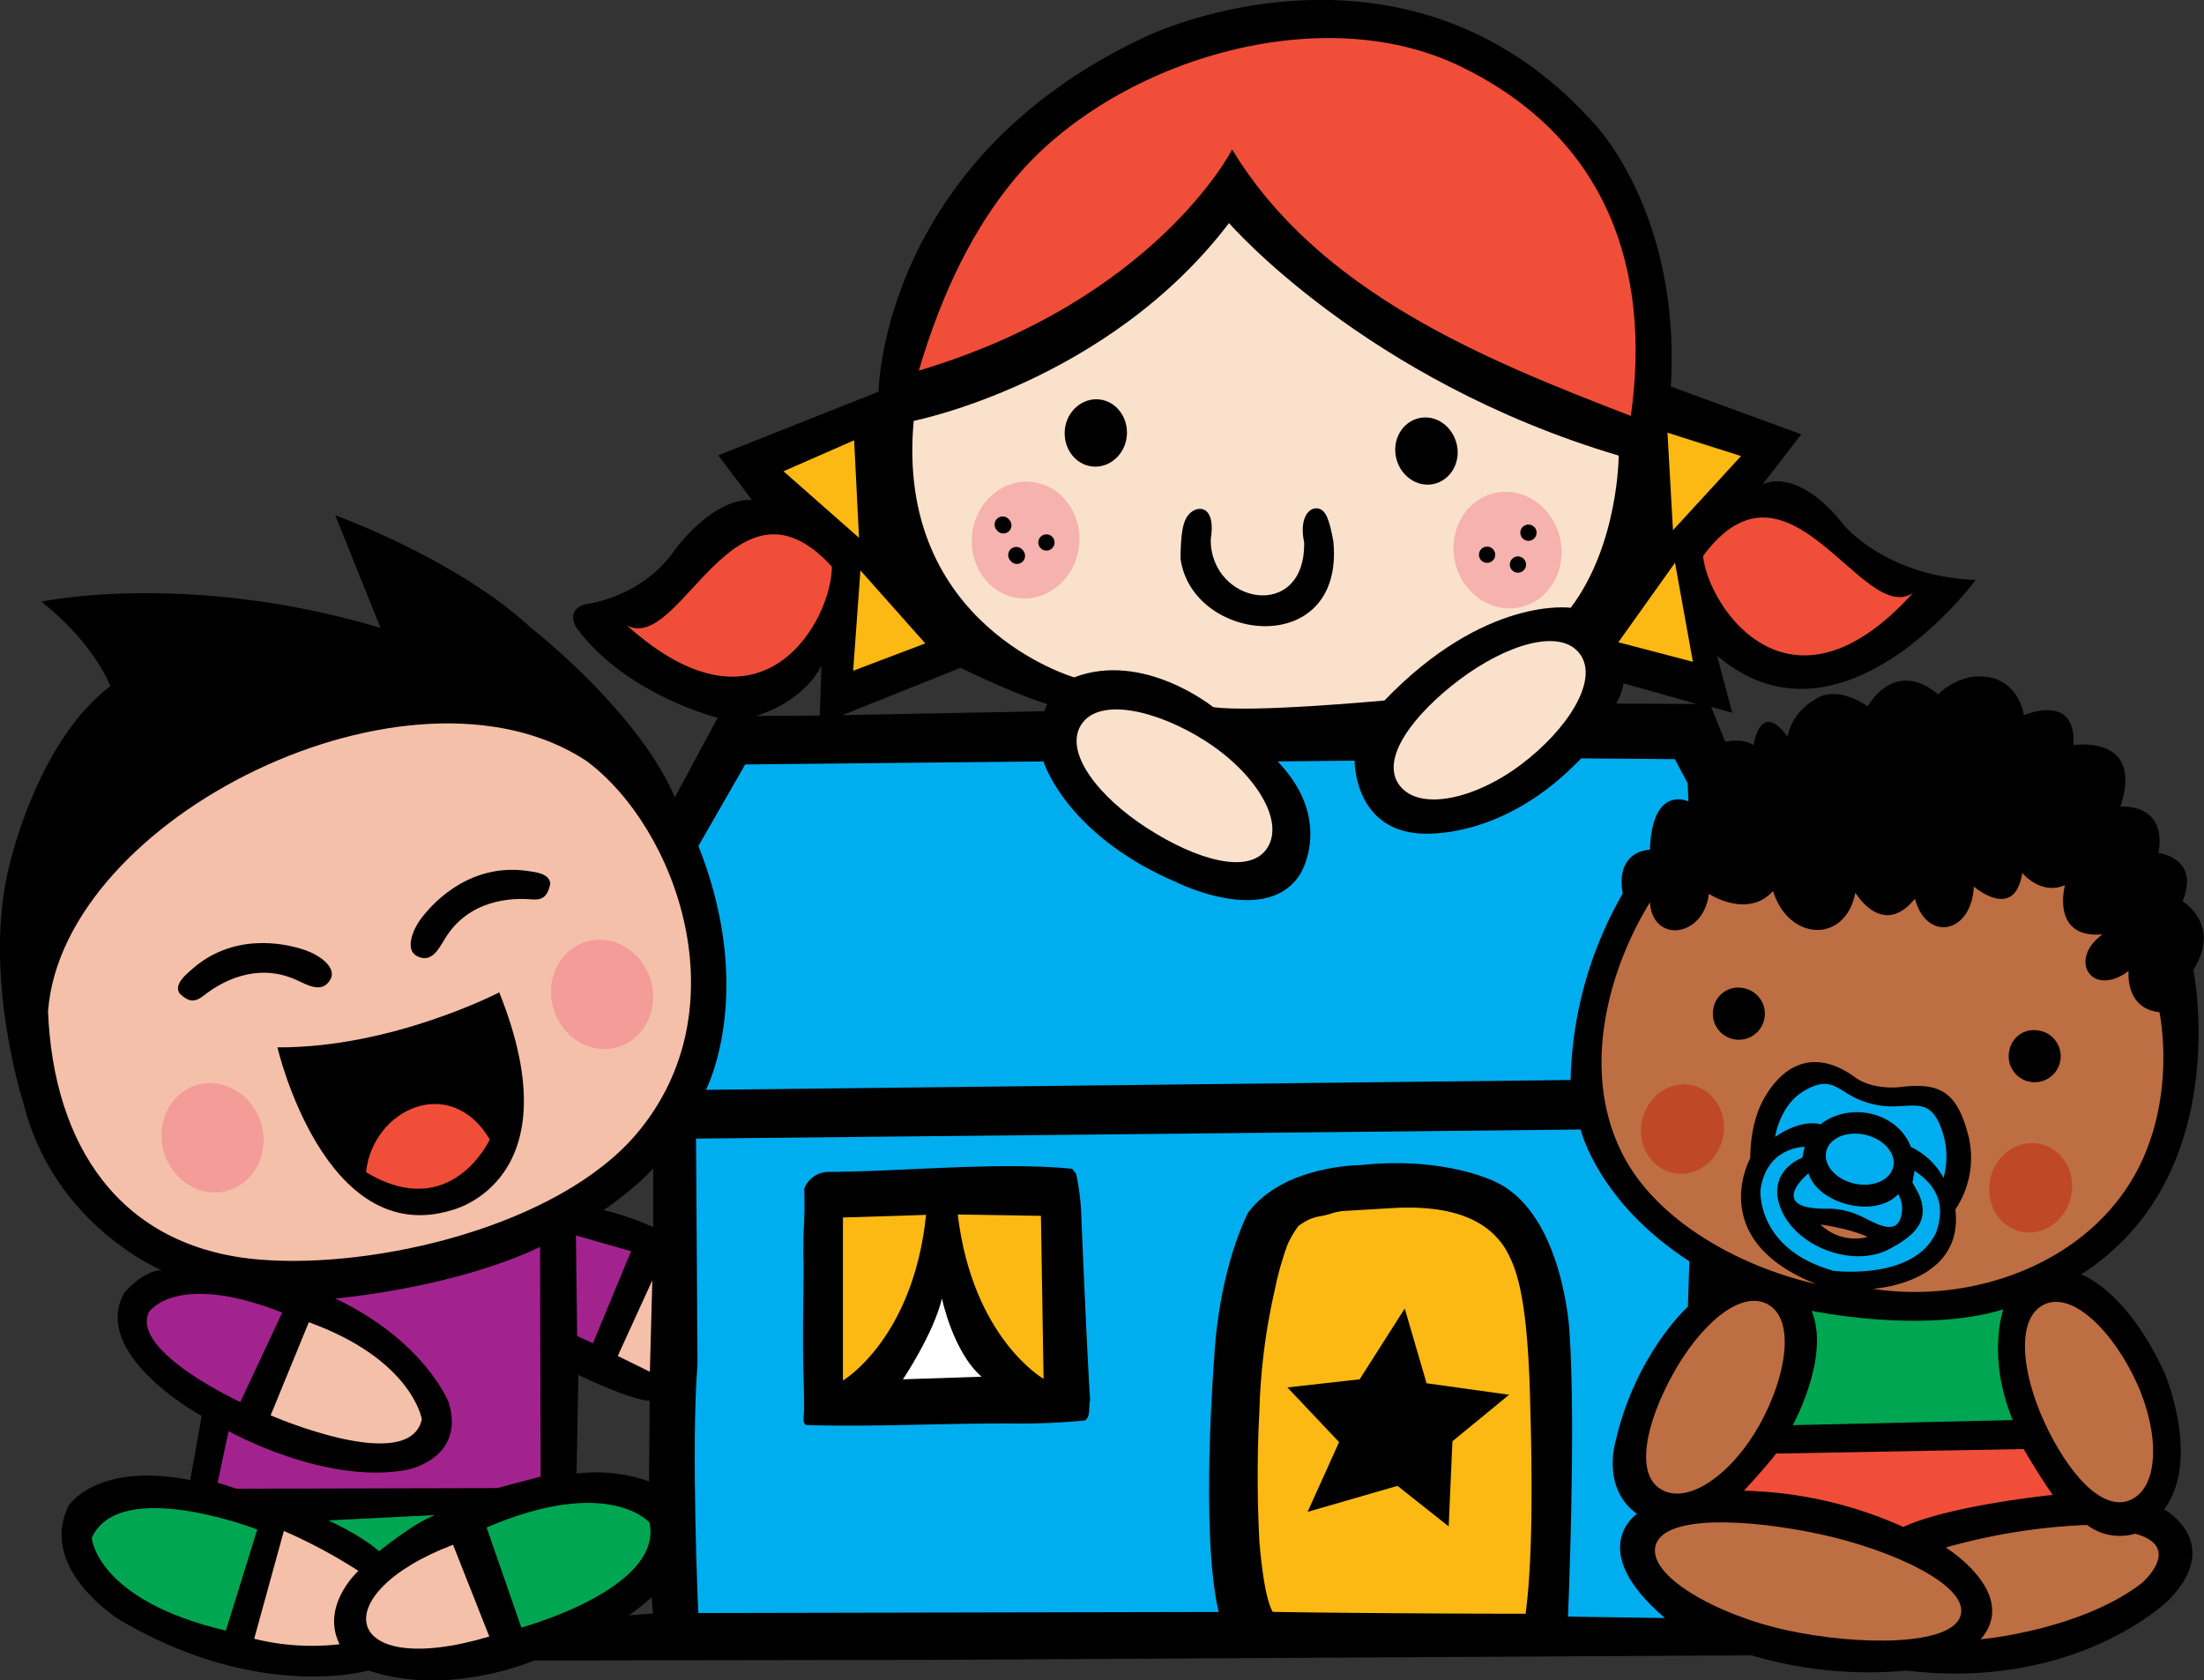
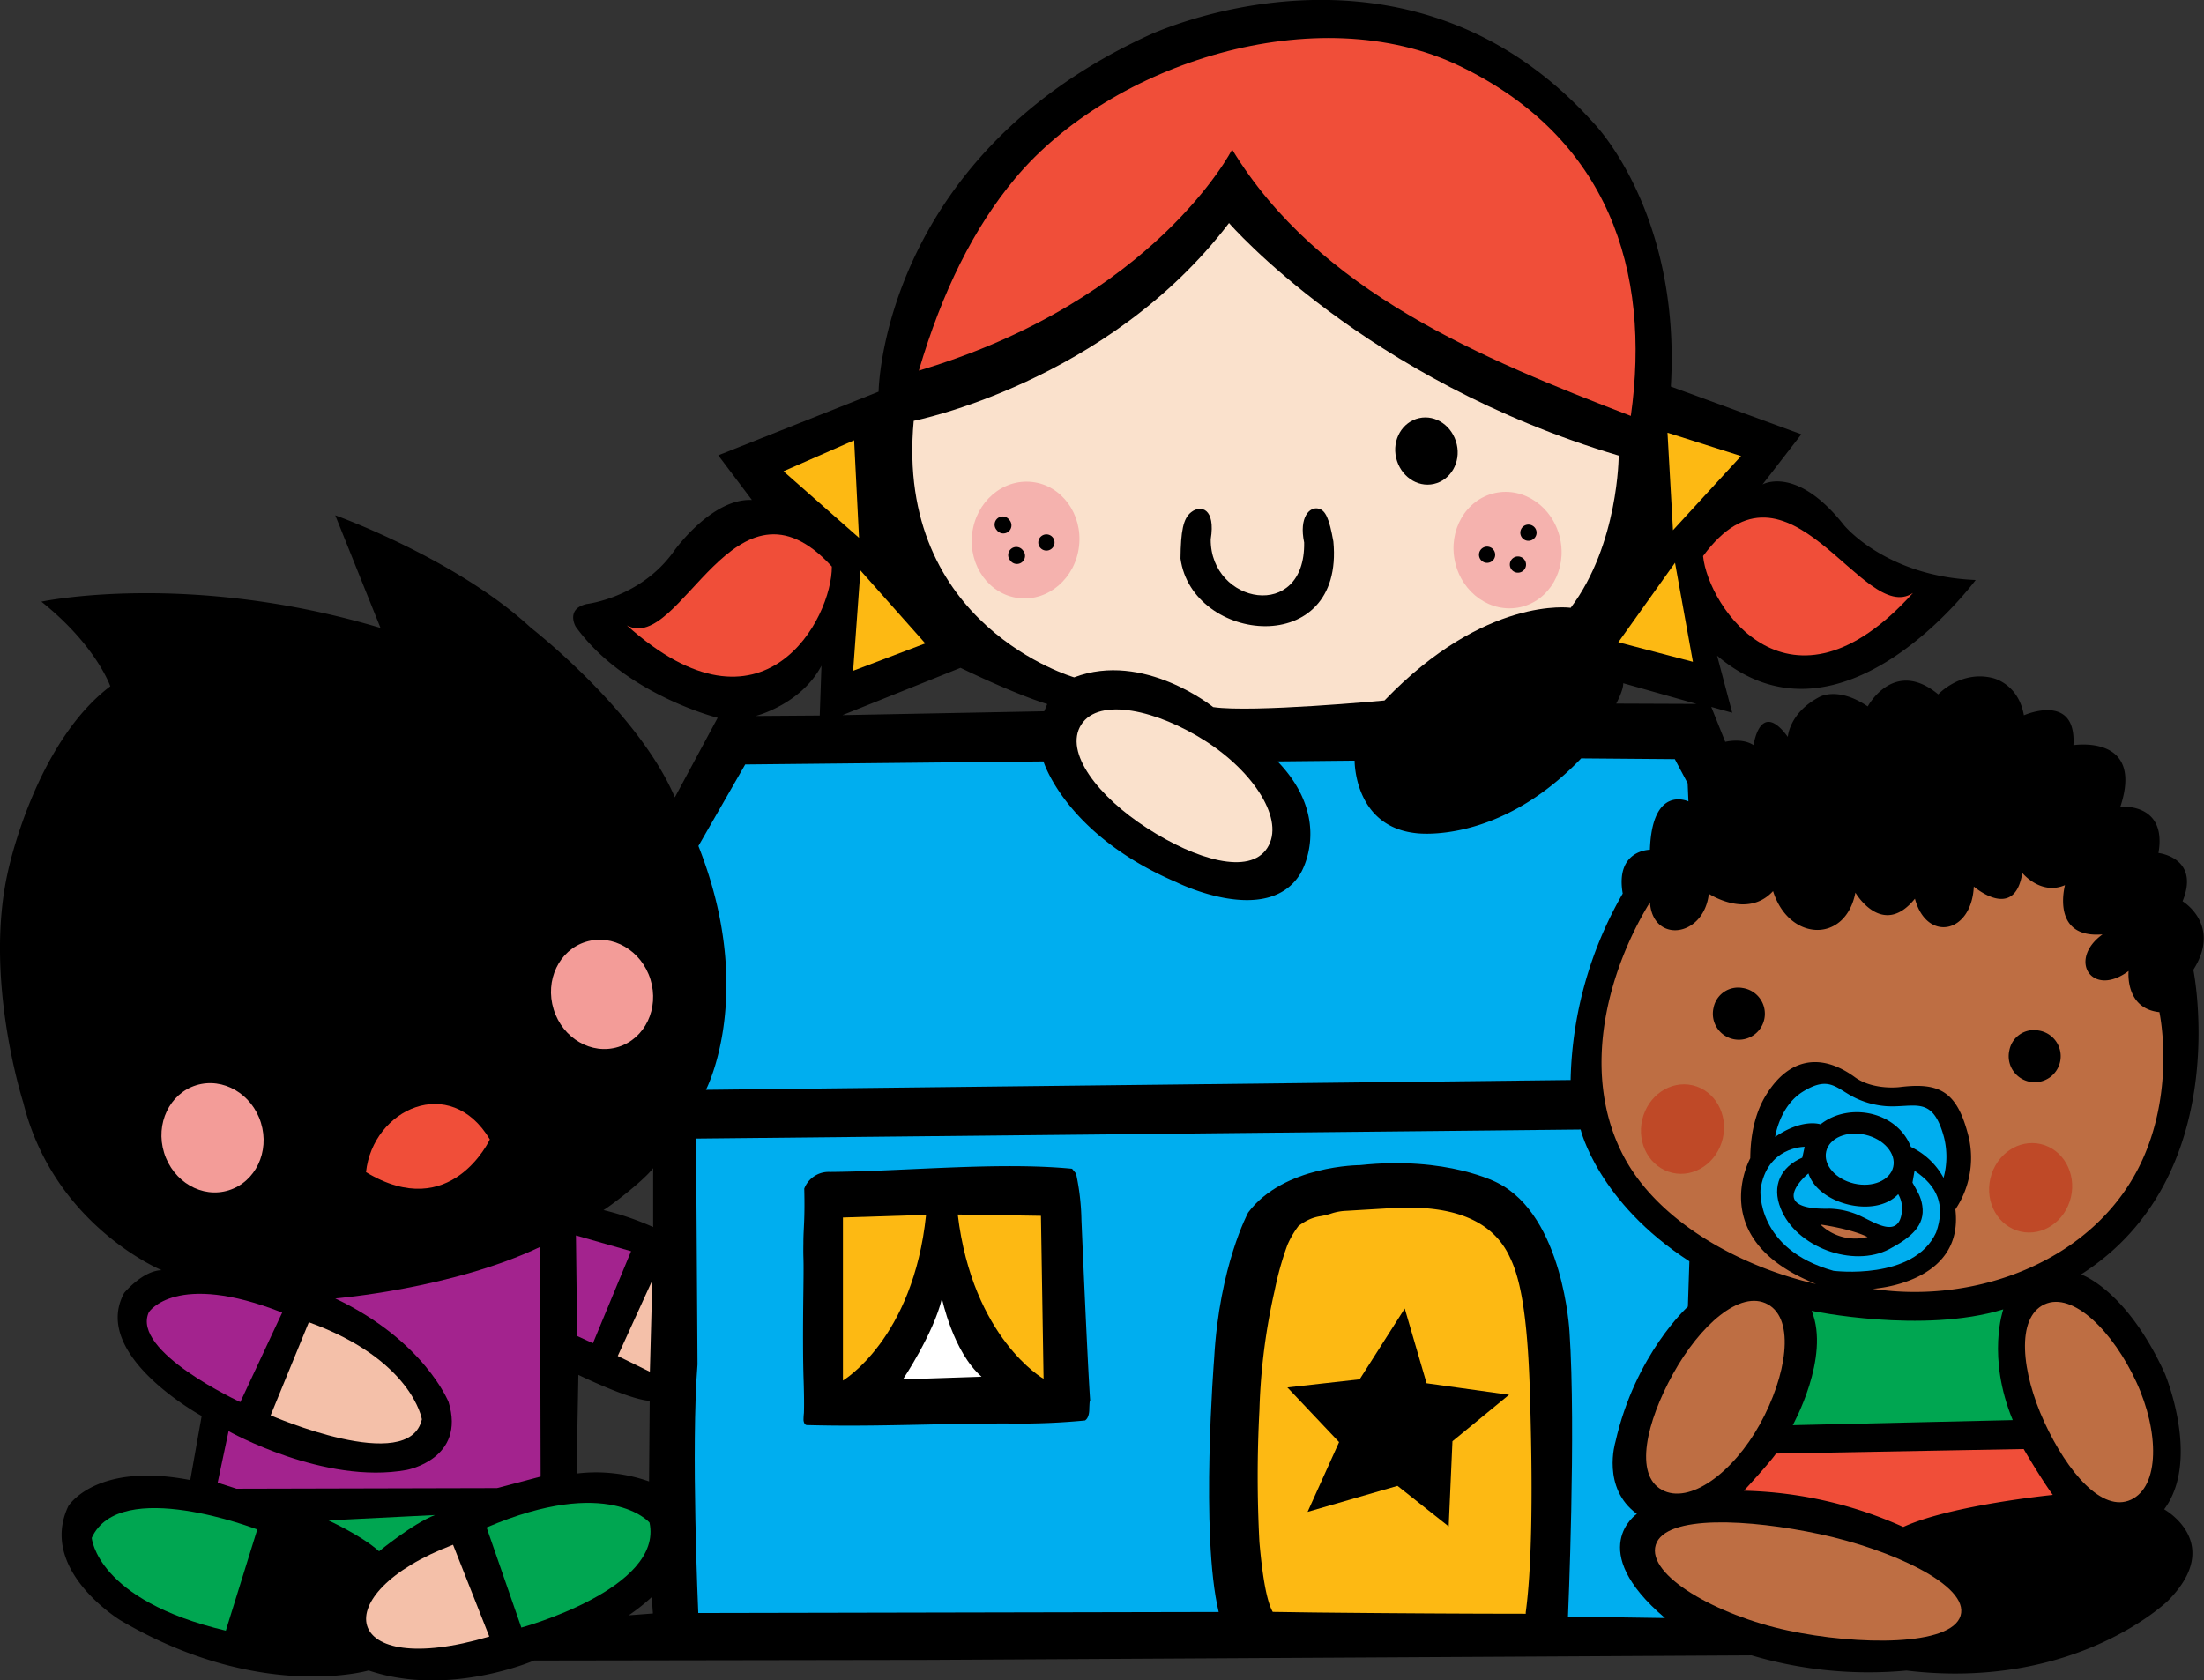
<svg xmlns="http://www.w3.org/2000/svg" id="Capa_1" data-name="Capa 1" viewBox="0 0 486.43 370.95">
  <rect x="0" y="0" width="486.43" height="370.95" fill="#333333" stroke="none" />
  <defs>
    <style>.cls-1,.cls-10,.cls-11,.cls-12,.cls-13,.cls-2,.cls-3,.cls-4,.cls-5,.cls-6,.cls-7,.cls-8,.cls-9{fill-rule:evenodd;}.cls-2{fill:#fae1cc;}.cls-3{fill:#f4c0a9;}.cls-4{fill:#a3238e;}.cls-5{fill:#00a651;}.cls-6{fill:#00aeef;}.cls-7{fill:#be6e43;}.cls-8{fill:#f04e39;}.cls-9{fill:#f39c98;}.cls-10{fill:#f5b2ae;}.cls-11{fill:#fdb913;}.cls-12{fill:#fff;}.cls-13{fill:#bf4927;}</style>
  </defs>
  <path class="cls-1" d="M49.17,231.06s32.28-6.89,74.82,5.8L114,212s26.74,9.59,43.21,24.85c0,0,23.63,18.37,31.74,37.41l9.45-17.56s-20.53-5.13-31.33-20.12c0,0-2.3-3.91,2.43-5,0,0,12-1.36,19.31-11.75,0,0,8.24-11.62,17.15-11.21l-7.43-9.86,35.39-14.05s.54-51.41,59.42-78.58c0,0,56.77-27.18,98.43,19.32,0,0,19.27,19.57,17,58.13l28.8,10.54L429,205.2s7.46-4.37,18,9c0,0,9.25,11.31,29.05,12.08,0,0-29.57,40.1-57.07,16.71l3.34,12.6-4.63-1.29,3.09,7.71s3.73-.95,6.25.73c0,0,1.4-10.23,7.56-1.82,0,0,.28-5.33,7-8.83,0,0,4.06-2.38,10.64,2.1,0,0,5.75-10.79,15.56-2.66,0,0,4.9-5.32,11.9-3.64,0,0,5.75,1.12,7,8.26,0,0,11.63-5.18,10.93,6.59,0,0,15.69-2.52,10.36,13.59,0,0,10.37-1,8.41,10.22,0,0,9.25,1,5.32,10.65,0,0,8.69,5.19,2.38,15.13,0,0,9.25,45.53-24.79,67.25,0,0,9.94,3.22,18.49,21.85,0,0,8,19.06-.14,30,0,0,13.45,7.43.84,20.18,0,0-20.31,19.89-57.72,15.41a90.74,90.74,0,0,1-34.18-3.36l-181.29,1-87.42.14S139,473,121.37,467c0,0-24,7-54.78-11.07,0,0-18.21-11.07-11.49-25.22,0,0,6-9.8,26.9-5.74l2.52-14.15s-24.66-13.45-17.09-27.18c0,0,4.06-4.9,8.26-5,0,0-23.81-9.81-30.54-37,0,0-8.82-27.32-3.36-51.13,0,0,5.89-28.16,22.56-40.77,0,0-3.09-9-15.18-18.65ZM226,256.11l44.48-.85.66-1.59c-7.6-2.35-19.14-8-19.14-8l-26,10.42Zm-19.14.19,14.07-.1.38-11c-4.5,8.54-14.45,11.08-14.45,11.08ZM167.66,401.73l-.4,21.8a35.25,35.25,0,0,1,16,1.74l.14-17.79c-4.55-.26-15.78-5.75-15.78-5.75Zm5.5-36.37a63.23,63.23,0,0,1,11,3.76l0-13c-2.46,3.18-10.47,9.09-11,9.27ZM396.71,253.57l17.73.07-16.18-4.57c.06,1.55-1.55,4.5-1.55,4.5ZM178.76,454.83l5.35-.41-.27-3.61A45.26,45.26,0,0,1,178.76,454.83Z" transform="translate(-40.01 -98.25)" />
  <path class="cls-2" d="M241.67,191.15s42.74-8.41,69.59-43.66c0,0,30,34.71,86,51.33,0,0,0,19.54-10.59,33.6,0,0-18.82-2.73-41.1,20.46,0,0-29.22,2.74-37.81,1.46,0,0-15.34-12.42-30.68-6.57C277.11,247.77,237.47,236.44,241.67,191.15Z" transform="translate(-40.01 -98.25)" />
-   <path class="cls-3" d="M96.11,460l6.55-23.8a115,115,0,0,1,16.45,8.82s-8.43,7.63-4.15,16.19A52.8,52.8,0,0,1,96.11,460Z" transform="translate(-40.01 -98.25)" />
  <path class="cls-4" d="M114,384.88s25.81-2.14,45.2-11.37l.13,50.69-9.62,2.54-57.51.14-4.15-1.34,2.41-11.37s21.13,11.9,39.32,8.56c0,0,13.11-2.41,9.23-15C139,407.75,133.69,394.24,114,384.88Z" transform="translate(-40.01 -98.25)" />
  <polygon class="cls-4" points="127.11 272.72 127.38 294.92 130.86 296.52 139.28 276.2 127.11 272.72" />
  <polygon class="cls-3" points="136.34 299.33 143.97 282.62 143.43 302.81 136.34 299.33" />
  <path class="cls-5" d="M112.48,433.87s7.17,3.24,11.2,6.82c0,0,7.43-6.12,12.33-8Z" transform="translate(-40.01 -98.25)" />
  <path class="cls-6" d="M194.12,454.32s-1.64-36.76-.17-54.9l-.32-49.83,195.23-2s3.76,16,24,29.09l-.33,10s-11.6,10.46-16,29.9c0,0-3.1,10.13,4.74,15.85,0,0-11.6,7.84,6.21,23l-21.41-.32s1.8-41.34.33-62.9c0,0-1.31-25.49-15.85-32.84,0,0-11.11-6-30.39-3.92,0,0-16.82,0-24.67,10.45,0,0-6.37,11.77-7.51,32.19,0,0-3.1,39,1,56Z" transform="translate(-40.01 -98.25)" />
  <path class="cls-6" d="M194.15,285l10.33-18,65.83-.67s4.84,16.17,29.34,26.67c0,0,20,10,27.33-1.84,0,0,7.5-11.83-5-24.83l17-.17s-.17,14.5,13.5,16c0,0,18.17,2.67,36.5-16.5l20.67.17,2.83,5.33.17,4s-8-3.83-8.5,10.67c0,0-7.67,0-6,9.67a86,86,0,0,0-11.5,41.16l-190.84,2.17S207,317.45,194.15,285Z" transform="translate(-40.01 -98.25)" />
-   <path class="cls-7" d="M469.44,439.86s16.4,10.13,7.72,20.26c0,0,21.86-1.93,35.53-12.38,0,0,9.32-8-1.45-10.93a12.05,12.05,0,0,1-10.61-1.93A133,133,0,0,0,469.44,439.86Z" transform="translate(-40.01 -98.25)" />
  <path class="cls-8" d="M424.9,427.32s5.79-6.27,7.08-8.2l54.66-1s3.54,6.11,6.43,10.13c0,0-22.51,2.25-33,7.07A90.55,90.55,0,0,0,424.9,427.32Z" transform="translate(-40.01 -98.25)" />
  <path class="cls-5" d="M435.67,412.85s8.36-15,4.18-25.24c0,0,24.44,5.15,42.29-.32,0,0-3.7,10.45,2.09,24.44Z" transform="translate(-40.01 -98.25)" />
-   <path class="cls-3" d="M50.61,321.49c3.25-42.93,80.06-80.87,118.87-55.24,19.75,14.72,34.45,54.66,11,82.31-17.32,20.39-57.65,29.89-83.31,27.73C66.25,373.68,51.78,350.83,50.61,321.49Z" transform="translate(-40.01 -98.25)" />
  <path class="cls-1" d="M150.19,317.31s-23.63,12.29-48.95,12.14c0,0,10.36,44.62,38.52,35.92C139.76,365.37,166.92,359,150.19,317.31Z" transform="translate(-40.01 -98.25)" />
  <path class="cls-9" d="M169.3,306.16c-5.9,1.82-9.08,8.49-7.1,14.9s8.37,10.13,14.27,8.3,9.08-8.49,7.1-14.9S175.2,304.33,169.3,306.16Z" transform="translate(-40.01 -98.25)" />
  <path class="cls-9" d="M83.33,337.81c-5.9,1.83-9.08,8.5-7.1,14.91S84.6,362.85,90.5,361s9.08-8.5,7.1-14.9S89.23,336,83.33,337.81Z" transform="translate(-40.01 -98.25)" />
  <path class="cls-8" d="M120.79,357c1.49-13.94,18.62-21.86,27.33-7.22C148.12,349.73,139.61,368.35,120.79,357Z" transform="translate(-40.01 -98.25)" />
  <path class="cls-1" d="M85.09,317.93c3.28-2.58,11.28-7.52,20.4-3.33,2.53,1.16,5.64,3,7.42-.11,1.53-2.67-2.4-5.39-5.36-6.43-5.41-1.91-16.37-3.71-25.3,4.25-1.36,1.22-3.78,3.2-2.67,5.16C81.89,319.79,83.29,319.35,85.09,317.93Z" transform="translate(-40.01 -98.25)" />
  <path class="cls-1" d="M157.13,296.77c-4.16-.33-13.56,0-18.83,8.55-1.46,2.37-3,5.62-6.23,4-2.75-1.37-1-5.82.89-8.32,3.45-4.59,11.56-12.17,23.41-10.5,1.81.26,4.92.56,5.09,2.81C160.82,296.54,159.41,297,157.13,296.77Z" transform="translate(-40.01 -98.25)" />
  <path class="cls-5" d="M147.4,435.43l7.67,22.1s31.42-8.56,28.29-23.18C183.36,434.35,174.4,423.89,147.4,435.43Z" transform="translate(-40.01 -98.25)" />
  <path class="cls-3" d="M140,439.25l8,20.26C115.28,469.25,111.45,450.07,140,439.25Z" transform="translate(-40.01 -98.25)" />
  <path class="cls-4" d="M102.29,388l-9.24,19.75S68.81,396.57,72.87,387.9C72.87,387.9,78.79,378.73,102.29,388Z" transform="translate(-40.01 -98.25)" />
  <path class="cls-3" d="M108.17,390.13l-8.43,20.55s30.58,13.36,33.38.87C133.12,411.55,131,398.39,108.17,390.13Z" transform="translate(-40.01 -98.25)" />
  <path class="cls-5" d="M89.85,458.21l6.94-22.33s-30.36-11.77-36.53,1.85C60.26,437.73,61.27,451.47,89.85,458.21Z" transform="translate(-40.01 -98.25)" />
  <path class="cls-8" d="M415.88,221c18.86-25.66,35.23,15.62,46.33,8.14C435,259.31,417,232.2,415.88,221Z" transform="translate(-40.01 -98.25)" />
  <path class="cls-8" d="M242.8,180.06c5.14-17.43,12.1-31.48,21.29-42.47,21.3-25.48,66.64-39.92,98.09-24.76,32.75,15.78,42.28,45.17,37.76,77.23-32.66-12.56-68.92-27.38-88-58.82C312,131.24,294.94,164.51,242.8,180.06Z" transform="translate(-40.01 -98.25)" />
  <path class="cls-1" d="M300.55,221.54c2.55,18.76,36.23,22.32,33.74-3.75-.92-5.18-1.76-6.87-3.23-7.26-2-.53-4.4,1.87-3.22,7.48.28,17.55-20.7,13.64-20.62-.7,1.13-6.88-2.21-7.66-4.31-6C301.13,212.7,300.62,215.48,300.55,221.54Z" transform="translate(-40.01 -98.25)" />
-   <path class="cls-1" d="M282.69,186.43c3.76.43,6.43,4.09,6,8.17s-3.9,7.05-7.66,6.62-6.43-4.09-6-8.18S278.93,186,282.69,186.43Z" transform="translate(-40.01 -98.25)" />
  <path class="cls-10" d="M267.83,204.65c6.51.74,11.14,7.09,10.33,14.16s-6.75,12.21-13.27,11.47-11.14-7.09-10.33-14.17S261.31,203.9,267.83,204.65Z" transform="translate(-40.01 -98.25)" />
  <path class="cls-1" d="M263,222a1.79,1.79,0,1,0,2.76-2.27A1.79,1.79,0,1,0,263,222Z" transform="translate(-40.01 -98.25)" />
  <path class="cls-1" d="M260,215.27a1.79,1.79,0,1,0,2.76-2.27,1.79,1.79,0,1,0-2.76,2.27Z" transform="translate(-40.01 -98.25)" />
  <path class="cls-1" d="M269.58,219.14a1.79,1.79,0,1,0,.24-2.52A1.78,1.78,0,0,0,269.58,219.14Z" transform="translate(-40.01 -98.25)" />
  <polygon class="cls-11" points="189.59 118.72 188.51 97.19 172.92 104.03 189.59 118.72" />
  <polygon class="cls-11" points="189.9 125.92 204.21 142.03 188.29 148.07 189.9 125.92" />
  <path class="cls-8" d="M223.6,223.32c-21.48-23.52-33.38,19.27-45.22,13C208.63,263.48,223.69,234.6,223.6,223.32Z" transform="translate(-40.01 -98.25)" />
  <path class="cls-1" d="M353.21,190.55c-3.7.83-6,4.75-5.07,8.76s4.63,6.6,8.32,5.77,6-4.75,5.06-8.76S356.9,189.72,353.21,190.55Z" transform="translate(-40.01 -98.25)" />
  <path class="cls-10" d="M369.91,207.09c-6.4,1.44-10.32,8.23-8.77,15.19s8,11.42,14.41,10,10.33-8.23,8.77-15.19S376.31,205.66,369.91,207.09Z" transform="translate(-40.01 -98.25)" />
  <path class="cls-1" d="M376.52,223.86a1.79,1.79,0,1,1-.51-2.48A1.8,1.8,0,0,1,376.52,223.86Z" transform="translate(-40.01 -98.25)" />
  <path class="cls-1" d="M378.84,216.82a1.79,1.79,0,1,1-.51-2.47A1.77,1.77,0,0,1,378.84,216.82Z" transform="translate(-40.01 -98.25)" />
  <path class="cls-1" d="M369.71,221.69a1.79,1.79,0,1,1-.51-2.48A1.8,1.8,0,0,1,369.71,221.69Z" transform="translate(-40.01 -98.25)" />
  <polygon class="cls-11" points="369.23 117.04 368.02 95.52 384.25 100.67 369.23 117.04" />
  <polygon class="cls-11" points="369.68 124.23 357.17 141.78 373.63 146.09 369.68 124.23" />
  <path class="cls-11" d="M376.75,454.48s0-.12,0-.34q1.88-14,1-45.41c-.41-18.25-1.88-27.54-4.44-32.8q-5.47-12.19-26-11l-3.37.2-3.71.22-3,.18a12.2,12.2,0,0,0-3.19.53,16.36,16.36,0,0,1-2.66.67,9.44,9.44,0,0,0-2.66.83,13.52,13.52,0,0,0-2.12,1.31,20,20,0,0,0-2.46,4.21,69,69,0,0,0-2.8,10,136.22,136.22,0,0,0-3.37,26.49,276,276,0,0,0,0,29.11q1.06,12.12,2.94,15.39l9.15.13Q354.41,454.46,376.75,454.48Z" transform="translate(-40.01 -98.25)" />
  <polygon class="cls-1" points="300.08 304.48 310.03 288.85 314.85 305.35 333.06 307.89 320.56 318.15 319.73 336.95 308.43 328 288.59 333.74 295.54 318.34 284.13 306.27 300.08 304.48" />
  <path class="cls-1" d="M218.13,412.83c-.45,0-.71-.44-.78-1.07a14.66,14.66,0,0,1,.09-1.62q.08-2.42-.06-7-.24-6.58-.06-20c.12-9-.07-5.93,0-10.51,0-3.34.37-5,.19-12a5.77,5.77,0,0,1,5.66-3.68c16.65-.13,37.27-2.27,53.45-.7l.88,1.07a52.71,52.71,0,0,1,1.19,10.28c2.38,55.56,2,34.23,1.73,41.65,0,1.34-.37,2.2-.94,2.56a146.48,146.48,0,0,1-16.09.67C248.14,412.41,233.38,413.26,218.13,412.83Z" transform="translate(-40.01 -98.25)" />
  <path class="cls-11" d="M226.05,403s15.51-9.16,18.35-36.57l-18.35.58Z" transform="translate(-40.01 -98.25)" />
  <path class="cls-11" d="M270.33,402.62s-15.66-8.9-18.94-36.27l18.36.29Z" transform="translate(-40.01 -98.25)" />
  <path class="cls-12" d="M239.3,402.73s6.77-10.11,8.6-17.85c0,0,2.43,11.78,8.74,17.27Z" transform="translate(-40.01 -98.25)" />
  <path class="cls-2" d="M293.23,281.09c-10.7-6.86-18.51-16.76-14.58-22.89s16.78-3.2,27.48,3.67,17.51,17.42,13.58,23.55S303.93,288,293.23,281.09Z" transform="translate(-40.01 -98.25)" />
-   <path class="cls-2" d="M362.14,248.27c10.16-7.64,22.15-11.52,26.53-5.7s-2.83,16.84-13,24.48-22.42,10.36-26.8,4.54S352,255.92,362.14,248.27Z" transform="translate(-40.01 -98.25)" />
  <path class="cls-7" d="M404.16,297.43c.59,9.11,11.85,7.84,13-1.88,0,0,8.45,5.62,14.17-.59,3.49,11.13,16,11.61,18.17.33,0,0,5.95,10.24,13.14,1.34,2.56,9.61,12.49,7.83,13-2.68,0,0,9,7.82,10.7-3,0,0,4.06,5,9.42,2.69,0,0-3.25,11.86,8.29,10.87-7.79,5.63-2.34,14.12,5.75,8.08,0,0-.87,8.29,6.8,9.09,0,0,3.55,16.33-3.67,32.42-10,22.23-36.44,32.18-59.62,28.65,0,0,20.21-1.09,18.26-17.53a20.41,20.41,0,0,0,2.93-16c-2.5-10.06-6.38-12.08-15.17-11-2.29.27-6.82.09-9.91-2.16-7.71-5.63-14.76-4.09-19.69,4-1.79,2.94-3.39,7.37-3.43,13.87,0,0-10.06,18,14.52,27.76-16.23-3.65-35.42-13.68-43-29.25C388.66,333.7,395.52,311.46,404.16,297.43Z" transform="translate(-40.01 -98.25)" />
  <path class="cls-7" d="M441.8,368.56s6.66.91,10.39,2.75A11,11,0,0,1,441.8,368.56Z" transform="translate(-40.01 -98.25)" />
  <path class="cls-1" d="M424.61,316.35a5.74,5.74,0,1,1-6.42,4.38A5.52,5.52,0,0,1,424.61,316.35Z" transform="translate(-40.01 -98.25)" />
  <path class="cls-13" d="M490.42,350.8c4.91,1.14,7.89,6.39,6.65,11.72s-6.22,8.73-11.13,7.59-7.89-6.38-6.65-11.72S485.51,349.66,490.42,350.8Z" transform="translate(-40.01 -98.25)" />
  <path class="cls-1" d="M489.9,325.73a5.74,5.74,0,1,1-6.42,4.39A5.51,5.51,0,0,1,489.9,325.73Z" transform="translate(-40.01 -98.25)" />
  <path class="cls-13" d="M413.58,337.83c4.91,1.14,7.89,6.39,6.65,11.72s-6.22,8.74-11.13,7.6-7.89-6.39-6.65-11.72S408.67,336.69,413.58,337.83Z" transform="translate(-40.01 -98.25)" />
  <path class="cls-6" d="M438.3,351.41s-8.41-.09-9.75,9.52c0,0-1,13.07,16.13,17.85,0,0,17.72,2.25,22.64-8.47,2.12-6,.29-10.25-4.76-13.62l-.46,2.61c1,1.83,1.86,3,2.17,5.1.66,4.36-2.44,7-7.27,9.58-8,4.22-20.62-.41-24-9-2-4.94,0-9.14,4.78-11.18Z" transform="translate(-40.01 -98.25)" />
  <path class="cls-6" d="M451.7,348.75c4.09.95,6.84,4.13,6.15,7.1s-4.56,4.61-8.64,3.66-6.84-4.12-6.15-7.09S447.62,347.81,451.7,348.75Z" transform="translate(-40.01 -98.25)" />
  <path class="cls-6" d="M431.79,349.22s.95-6.81,6.14-10c6.17-3.8,7.44-.36,12.18,1.68a19,19,0,0,0,6.4,1.55c6.24.32,10.05-2.44,12.56,6.89a17.64,17.64,0,0,1-.11,8.92,16,16,0,0,0-7.21-6.82c-3-7.81-13.6-10-19.94-5C441.81,346.46,437.94,345,431.79,349.22Z" transform="translate(-40.01 -98.25)" />
  <path class="cls-6" d="M436.78,359.8a13.16,13.16,0,0,1,2.36-2.52c2.19,6.8,14.7,10,19.81,4.58a6.29,6.29,0,0,1,.85,3.5c-.49,6.43-5.71,2.93-8.77,1.51a17.32,17.32,0,0,0-7.19-1.81C441.13,365.12,433.22,365.16,436.78,359.8Z" transform="translate(-40.01 -98.25)" />
  <path class="cls-7" d="M441.71,436.92c15.6,3.35,33.05,11.28,31,18s-22.58,6.59-38.18,3.24S403.35,446,405.44,439.28,426.11,433.57,441.71,436.92Z" transform="translate(-40.01 -98.25)" />
  <path class="cls-7" d="M491.21,412.19c-5.09-11.05-6.3-23.06,0-26s15.19,6.06,20.29,17.12,5.15,23.07-1.18,26S496.31,423.24,491.21,412.19Z" transform="translate(-40.01 -98.25)" />
  <path class="cls-7" d="M409.24,401.55c5.88-10.65,14.83-18.74,20.94-15.37s4.12,15.83-1.77,26.48-15.52,17.83-21.63,14.46S403.35,412.21,409.24,401.55Z" transform="translate(-40.01 -98.25)" />
</svg>